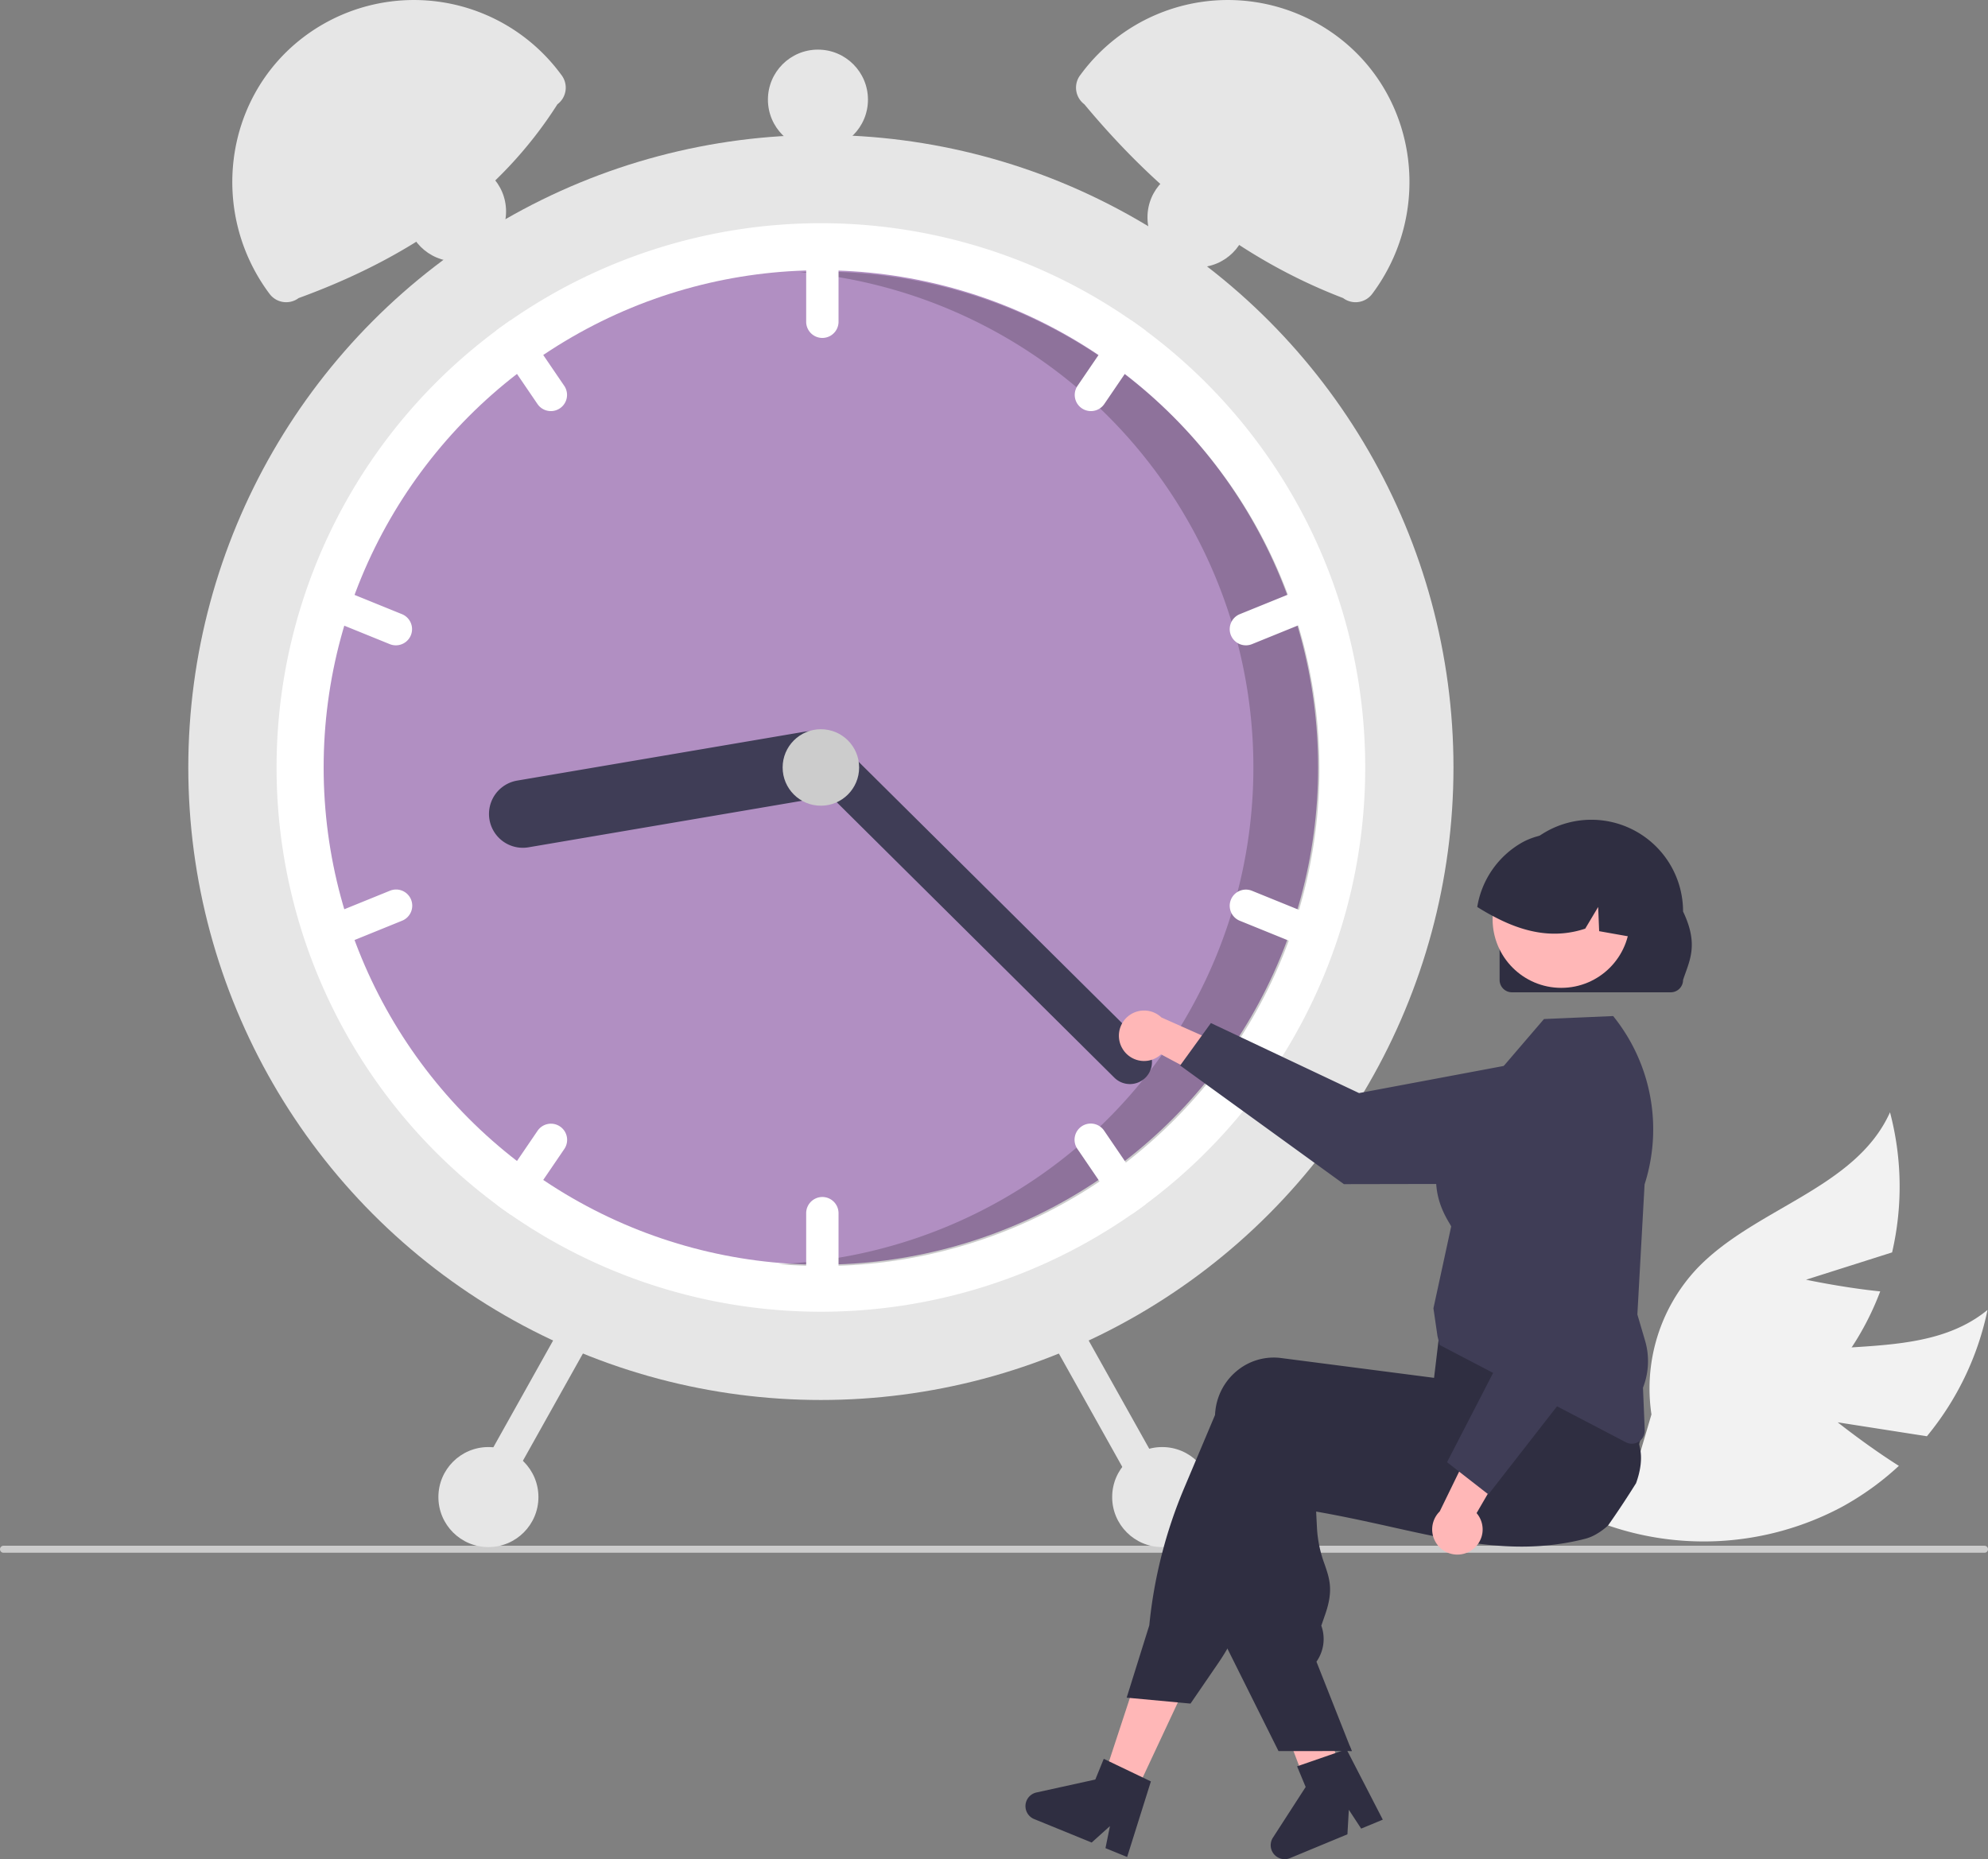
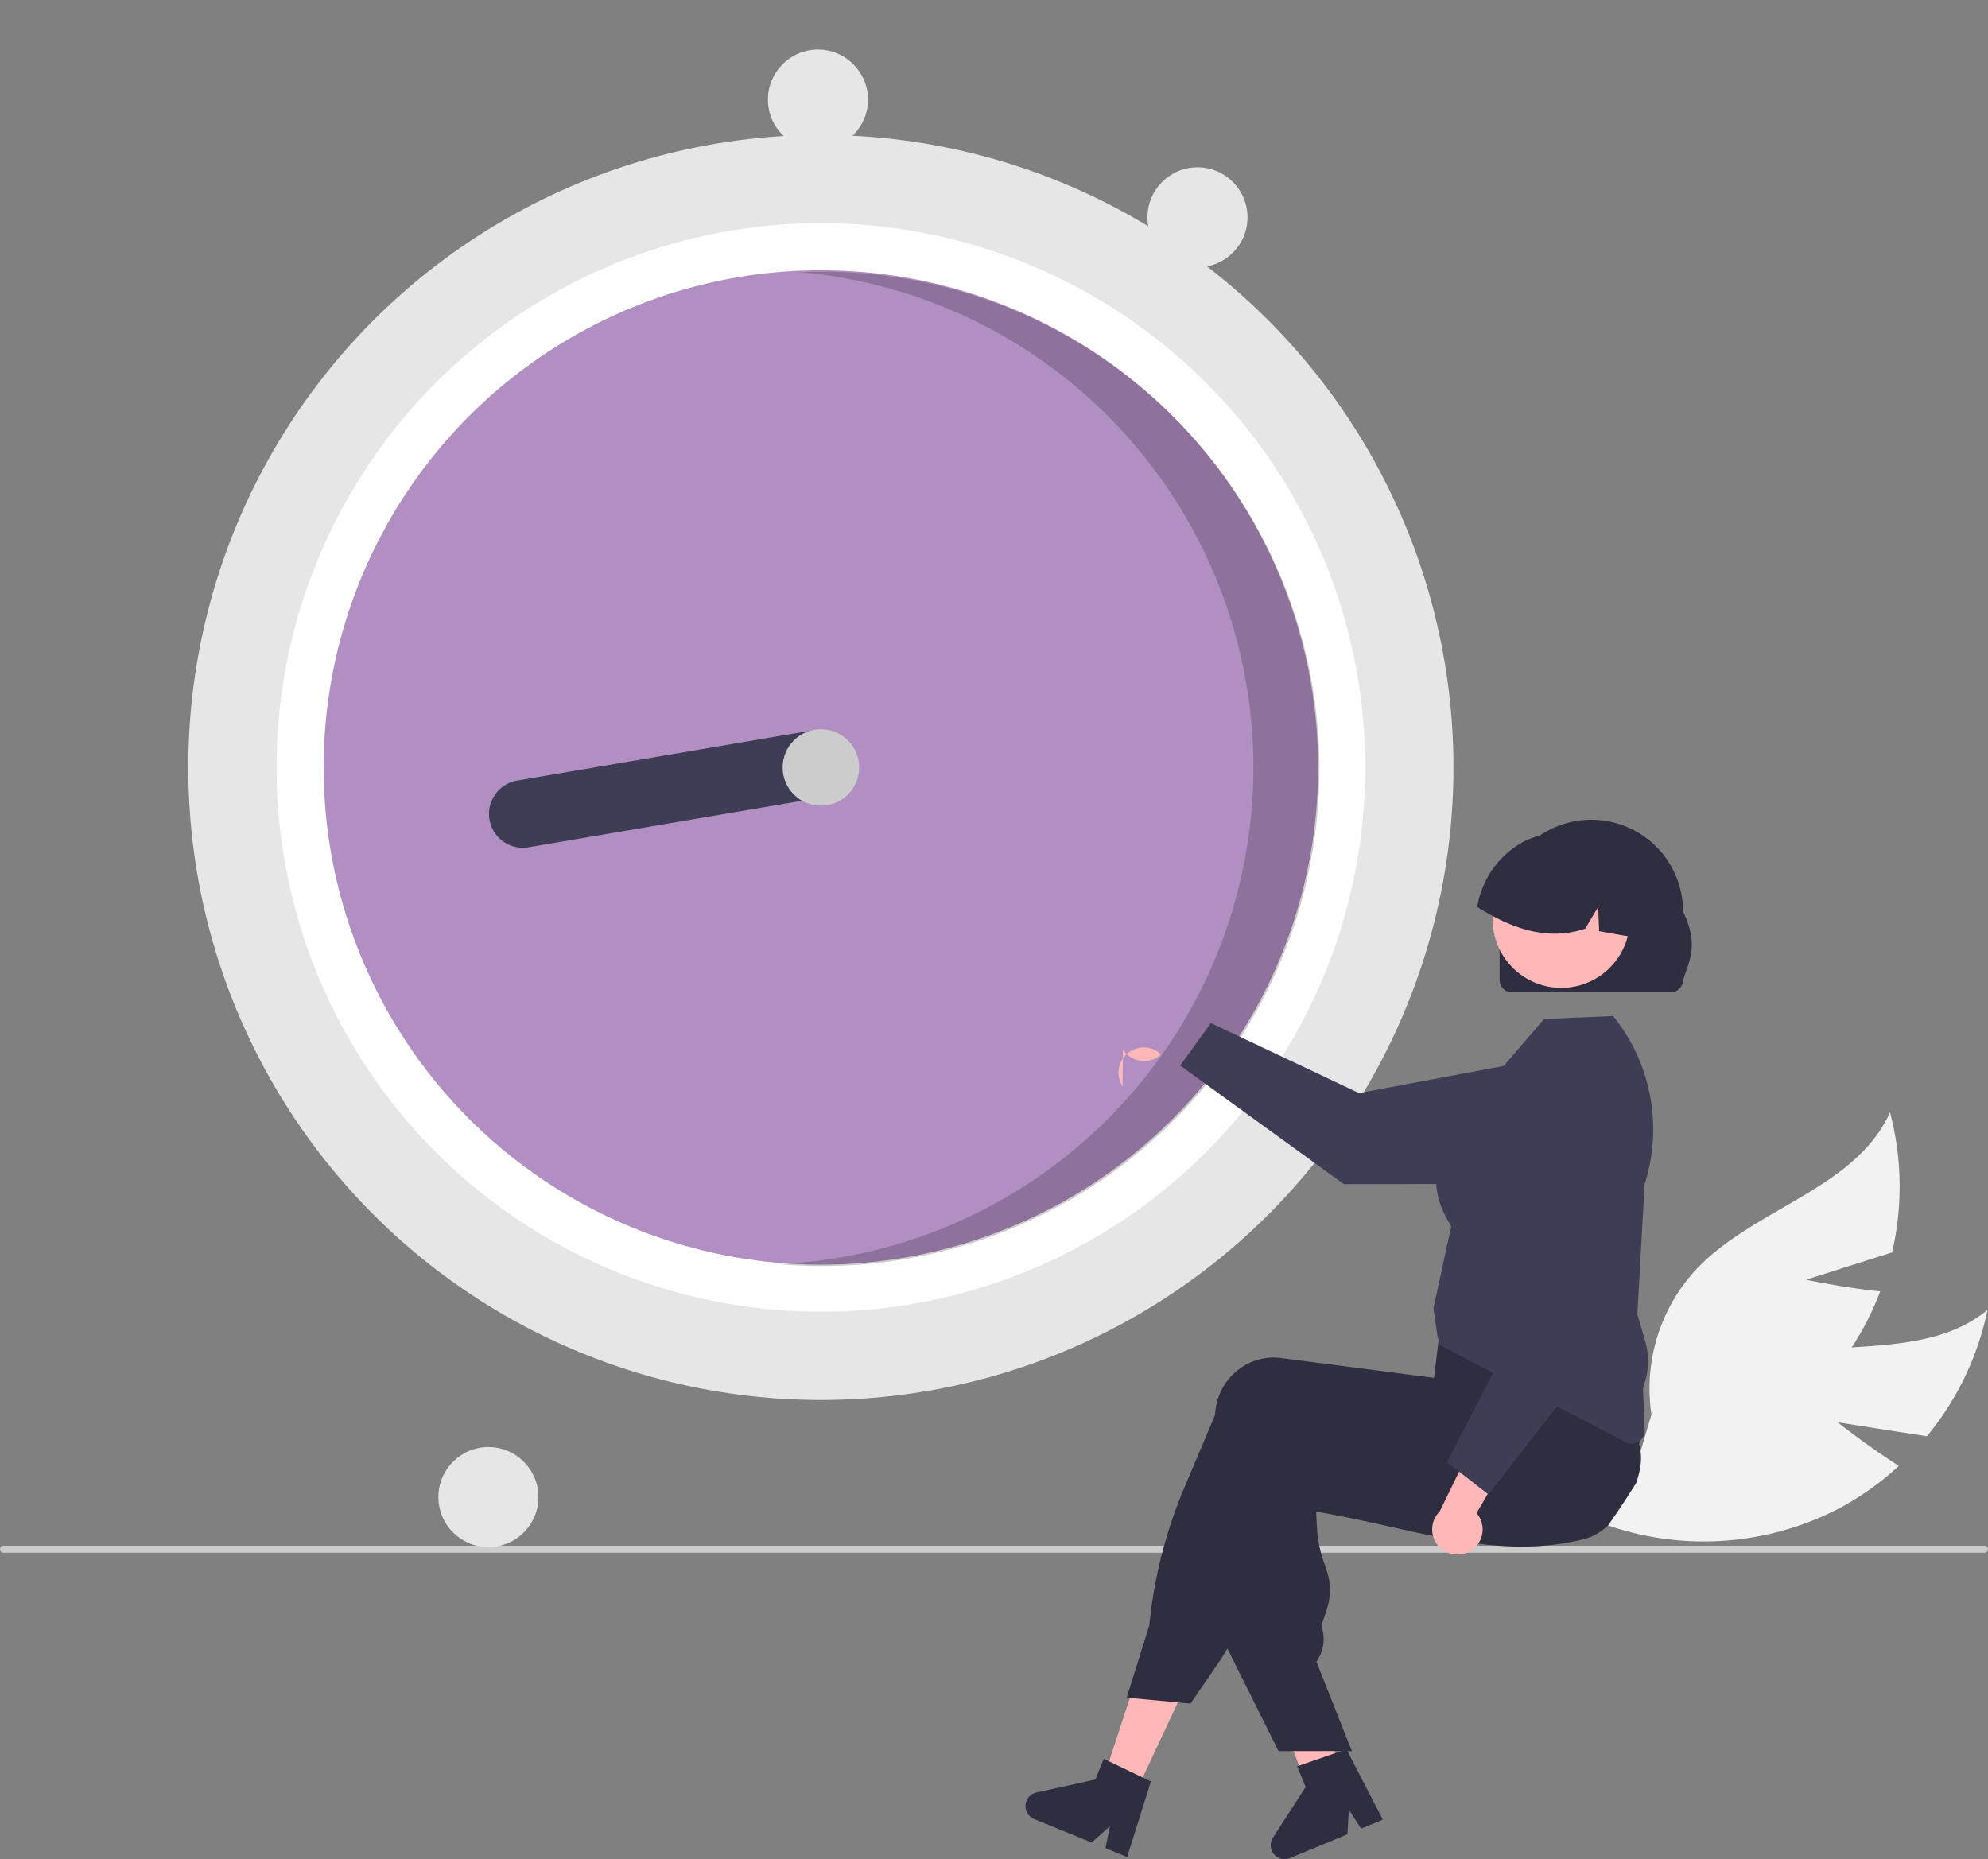
<svg xmlns="http://www.w3.org/2000/svg" data-name="Layer 1" width="675.67" height="631.947">
  <rect width="100%" height="100%" fill="#808080" stroke="none" />
  <path d="m624.592 483.458 30.31 4.737a98.985 98.985 0 0 0 20.605-42.939c-22.164 18.143-55.87 8.502-82.745 18.407a59.54 59.54 0 0 0-35.62 37.343l-14.813 15.938a99.77 99.77 0 0 0 83.411-4.593 96.372 96.372 0 0 0 19.64-14.099c-10.606-6.678-20.788-14.794-20.788-14.794z" fill="#f2f2f2" />
  <path d="m613.831 434.98 29.243-9.278a98.985 98.985 0 0 0-.709-47.62c-11.746 26.122-46.213 32.525-65.85 53.376a59.54 59.54 0 0 0-15.228 49.31l-6.15 20.871a99.77 99.77 0 0 0 72.608-41.31 96.373 96.373 0 0 0 11.29-21.378c-12.47-1.248-25.204-3.97-25.204-3.97z" fill="#f2f2f2" />
  <path d="M675.67 526.598a1.186 1.186 0 0 1-1.19 1.19H1.19a1.19 1.19 0 0 1 0-2.38h673.29a1.187 1.187 0 0 1 1.19 1.19z" fill="#ccc" />
  <circle cx="278.998" cy="260.866" r="215" fill="#e6e6e6" />
  <path d="M463.998 260.866a184.744 184.744 0 0 1-74.67 148.51c-1.55 1.16-3.13 2.29-4.72 3.39a185.031 185.031 0 0 1-211.22 0c-1.59-1.1-3.17-2.23-4.72-3.39a185.02 185.02 0 0 1 0-297.02c1.55-1.16 3.13-2.29 4.72-3.39a185.031 185.031 0 0 1 211.22 0c1.59 1.1 3.17 2.23 4.72 3.39a184.744 184.744 0 0 1 74.67 148.51z" fill="#fff" />
  <circle cx="278.998" cy="260.866" r="169" fill="#b18fc2" />
  <path d="M279.439 92.338c-2.562 0-5.109.067-7.643.18a168.995 168.995 0 0 1-7.156 337.168c4.878.423 9.811.652 14.799.652a169 169 0 0 0 0-338z" opacity=".2" />
-   <path d="M279.498 79.866a5.51 5.51 0 0 0-5.5 5.5v24a5.5 5.5 0 0 0 11 0v-24a5.51 5.51 0 0 0-5.5-5.5zM389.328 112.356c-1.55-1.16-3.13-2.29-4.72-3.39a5.497 5.497 0 0 0-4.9 2.39l-13.51 19.83a5.499 5.499 0 0 0 9.09 6.19l13.51-19.83a5.464 5.464 0 0 0 .53-5.19zM450.708 202.776a5.493 5.493 0 0 0-7.16-3.02l-22.24 9.03a5.5 5.5 0 0 0 4.14 10.19l22.24-9.03a5.512 5.512 0 0 0 3.02-7.17zM191.798 131.186l-13.51-19.83a5.497 5.497 0 0 0-4.9-2.39c-1.59 1.1-3.17 2.23-4.72 3.39a5.464 5.464 0 0 0 .53 5.19l13.51 19.83a5.499 5.499 0 0 0 9.09-6.19zM136.688 208.786l-22.24-9.03a5.5 5.5 0 0 0-4.14 10.19l22.24 9.03a5.5 5.5 0 0 0 4.14-10.19zM279.498 406.866a5.51 5.51 0 0 0-5.5 5.5v24a5.5 5.5 0 0 0 11 0v-24a5.51 5.51 0 0 0-5.5-5.5zM388.798 404.186l-13.51-19.83a5.499 5.499 0 1 0-9.09 6.19l13.51 19.83a5.497 5.497 0 0 0 4.9 2.39c1.59-1.1 3.17-2.23 4.72-3.39a5.464 5.464 0 0 0-.53-5.19zM447.688 311.786l-22.24-9.03a5.5 5.5 0 0 0-4.14 10.19l22.24 9.03a5.5 5.5 0 0 0 4.14-10.19zM190.348 382.906a5.5 5.5 0 0 0-7.64 1.45l-13.51 19.83a5.464 5.464 0 0 0-.53 5.19c1.55 1.16 3.13 2.29 4.72 3.39a5.497 5.497 0 0 0 4.9-2.39l13.51-19.83a5.498 5.498 0 0 0-1.45-7.64zM139.708 305.776a5.493 5.493 0 0 0-7.16-3.02l-22.24 9.03a5.5 5.5 0 0 0 4.14 10.19l22.24-9.03a5.512 5.512 0 0 0 3.02-7.17z" fill="#fff" />
  <path d="M286.634 258.137a11.513 11.513 0 0 1-9.409 13.265l-97.598 16.602a11.5 11.5 0 0 1-3.857-22.675l97.598-16.6a11.513 11.513 0 0 1 13.266 9.408z" fill="#3f3d56" />
-   <path d="M389.353 366.268a7.508 7.508 0 0 1-10.606.042L273.684 262.07a7.5 7.5 0 0 1 10.565-10.648l105.063 104.24a7.508 7.508 0 0 1 .041 10.606z" fill="#3f3d56" />
  <circle cx="278.998" cy="260.866" r="13" fill="#ccc" />
-   <path d="M189.454 35.445c-19.955 31.372-50.402 52.192-87.95 65.87a7.059 7.059 0 0 1-9.881-1.418C71.227 72.664 75.832 33.744 102.75 12.935a62.068 62.068 0 0 1 87.558 11.875l.564.753a7.059 7.059 0 0 1-1.418 9.882zM367.687 24.81a62.068 62.068 0 0 1 87.558-11.875c26.918 20.809 31.524 59.73 11.128 86.962a7.059 7.059 0 0 1-9.882 1.418c-34.857-13.345-63.442-36.44-87.95-65.87a7.059 7.059 0 0 1-1.418-9.882zM358.94 447.134a5.51 5.51 0 0 0-2.113 7.486l31.742 56.722a5.5 5.5 0 0 0 9.6-5.372l-31.743-56.722a5.51 5.51 0 0 0-7.485-2.114zM191.569 449.248l-31.742 56.722a5.5 5.5 0 0 0 9.6 5.372l31.741-56.722a5.5 5.5 0 1 0-9.599-5.372z" fill="#e6e6e6" />
-   <circle cx="394.998" cy="508.866" r="17" fill="#e6e6e6" />
  <circle cx="406.998" cy="73.866" r="17" fill="#e6e6e6" />
  <circle cx="277.998" cy="33.866" r="17" fill="#e6e6e6" />
-   <circle cx="154.998" cy="71.866" r="17" fill="#e6e6e6" />
  <circle cx="165.998" cy="508.866" r="17" fill="#e6e6e6" />
-   <path d="M381.663 356.707a8.516 8.516 0 0 0 12.95 1.677l26.676 14.293-1.43-15.661-25.113-11.173a8.562 8.562 0 0 0-13.083 10.864z" fill="#ffb7b7" />
+   <path d="M381.663 356.707a8.516 8.516 0 0 0 12.95 1.677a8.562 8.562 0 0 0-13.083 10.864z" fill="#ffb7b7" />
  <path d="m401.1 362.172 10.453-14.43 50.36 23.807 62.667-11.758a21.471 21.471 0 0 1 25.43 21.063 21.494 21.494 0 0 1-21.431 21.51l-71.817.133z" fill="#3f3d56" />
  <path fill="#ffb7b7" d="m384.999 611.399-10.577-5.058 14.529-44.208 15.609 7.466-19.561 41.8zM455.905 604.272a284.677 284.677 0 0 1-9.346 5.594v.023l-.046.008-.016.008-1.196.295-1.717-4.537-.793-2.09-1.118-2.96-2.051-5.415-10.799-28.51 16.788-4.142.63 2.572h.007l.311 1.274 5.866 23.788 1.196 4.863.039.148.722 2.905.622 2.517.691 2.813z" />
  <path d="M556.053 504.147a314.63 314.63 0 0 1-3.247 5.096q-3.053 4.708-6.27 9.276c0 .008-.007.008-.015.016a21.934 21.934 0 0 1-4.117 3.006c-.062.047-.132.078-.194.117a15.18 15.18 0 0 1-3.465 1.39c-.435.11-.878.218-1.313.327a87.63 87.63 0 0 1-4.67.97c-2.75.49-5.468.84-8.172 1.057-.218.024-.435.04-.653.055-11.117.816-21.938-.497-33.234-2.65-5.578-1.056-11.273-2.322-17.17-3.635a826.048 826.048 0 0 0-5.818-1.29c-.147-.03-.303-.07-.458-.1-2.797-.614-5.64-1.22-8.554-1.819a404.612 404.612 0 0 0-11.38-2.175l.279 5.54a41.69 41.69 0 0 0 2.626 12.453c1.678 4.91 3.006 8.794.202 16.881l-1.352 3.915a13.372 13.372 0 0 1-1.375 11.832l-.272.412 11.272 28.519.73 1.849h-5.772l-7.1.008h-12.034l-17.363-34.835-.831-1.663v-.085l1.794-66.943c.024-.59.07-1.189.148-1.78a20.353 20.353 0 0 1 7.745-13.703 19.6 19.6 0 0 1 14.598-3.994l5.943.77 12.142 1.569 8.554 1.11.17.024 25.226 3.263 1.81-7.38.334-.125 10.62-3.892 36.73-13.463.094-.031 2.416-.886.287.466c.086.14.171.28.249.42a72 72 0 0 1 5.803 13.47 211.477 211.477 0 0 1 6.098 23.284q.105.513.187.932l.023.086c.023.132.039.217.047.24.847 3.527.256 7.831-1.298 12.096z" fill="#2f2e41" />
  <path d="M557.604 479.477a20.296 20.296 0 0 0-.42-1.492 106.29 106.29 0 0 0-4.304-10.892c-1.833-4.04-4.032-8.367-6.65-13.051q-1.9-3.403-4.086-7.077-1.095-1.842-2.276-3.753a1.972 1.972 0 0 0-.101-.17l-.226-.374-36.342 4.864-13.533 1.81-.808 6.743-.194 1.67c-.008 0-.008 0 0 .008l-.544 4.553v.007l-.722 6.013-.062-.007-20.083-2.603-20.696-2.68-11.117-1.437a19.588 19.588 0 0 0-14.597 3.993 20.363 20.363 0 0 0-7.745 13.704c-.07.544-.117 1.103-.14 1.655l-10.488 24.852a160.343 160.343 0 0 0-11.855 46.643l-7.691 24.588 1.095.101 16.299 1.515 4.304.404 9.478-13.836a73.046 73.046 0 0 0 3.06-4.863 73.861 73.861 0 0 0 4.188-8.421l20.502-48.788q2.377.408 4.707.777 10.78 1.748 20.696 2.85c21.496 2.401 40.11 2.588 56.681.552q6.98-.85 13.494-2.237 2.39-.501 4.716-1.08c.365-.085.722-.17 1.08-.264a19.825 19.825 0 0 0 13.867-12.958 20.228 20.228 0 0 0 .513-11.32zM388.377 604.18l-11.443-5.484-1.795-.863-2.866 7.039-20.012 4.405a4.748 4.748 0 0 0-.777 9.035l19.554 7.978 6.207-5.585-1.523 7.496 7.365 3.007 8.072-25.691zM458.703 593.34l.731 1.849h-.731v-1.849zM454.718 595.584l-11.99 4.154-1.882.65 2.915 7.019-11.12 17.21a4.748 4.748 0 0 0 5.804 6.968l19.509-8.09.48-8.336 4.193 6.398 7.349-3.045-12.342-23.935z" fill="#2f2e41" />
  <path d="M554.613 490.732a4.404 4.404 0 0 1-2.043-.507l-63.274-33.062-.731-2.993-1.378-9.472.02-.089 6.017-27.743c-.11-.238-.341-.629-.601-1.07-2.687-4.552-10.863-18.406 4.74-37.48l27.396-31.94 23.513-1.012.268.338a61.242 61.242 0 0 1 10.41 56.888l-2.448 44.217 2.626 8.93a24.64 24.64 0 0 1-.722 15.944l.602 14.46a4.417 4.417 0 0 1-4.395 4.591z" fill="#3f3d56" />
  <path d="M499.727 527.198a8.516 8.516 0 0 0 2.127-12.884l15.212-26.163-15.701.885-12.04 24.709a8.562 8.562 0 0 0 10.402 13.453z" fill="#ffb7b7" />
  <path d="m505.866 507.963-14.057-10.949 25.543-49.5-9.571-63.04a21.471 21.471 0 0 1 21.934-24.681 21.494 21.494 0 0 1 20.752 22.166l-2.364 71.778z" fill="#3f3d56" />
  <path data-name="a1ca5f83-7fa1-45b1-9d3b-bf096f25c0e5" d="M509.677 333.104v-23.267a31.177 31.177 0 1 1 62.354-.04v.04c5.495 11.451 2.058 16.895 0 23.267a4.193 4.193 0 0 1-4.186 4.186h-53.98a4.193 4.193 0 0 1-4.188-4.186z" fill="#2f2e41" />
  <circle cx="530.632" cy="312.441" r="23.337" fill="#ffb7b7" />
  <path d="M555.055 318.56c-.211-.034-.423-.079-.634-.112-3.64-.646-7.28-1.28-10.91-1.937l-.334-8.227-4.397 7.37c-10.03 3.328-19.414 1.447-28.242-2.705a79.737 79.737 0 0 1-8.46-4.665 30.927 30.927 0 0 1 15.195-21.886c.334-.19.656-.356.99-.523a.01.01 0 0 0 .012-.011 33.735 33.735 0 0 1 1.725-.757 25.707 25.707 0 0 1 26.985 5.232c7.124 6.802 10.33 18.034 8.07 28.22z" fill="#2f2e41" />
</svg>